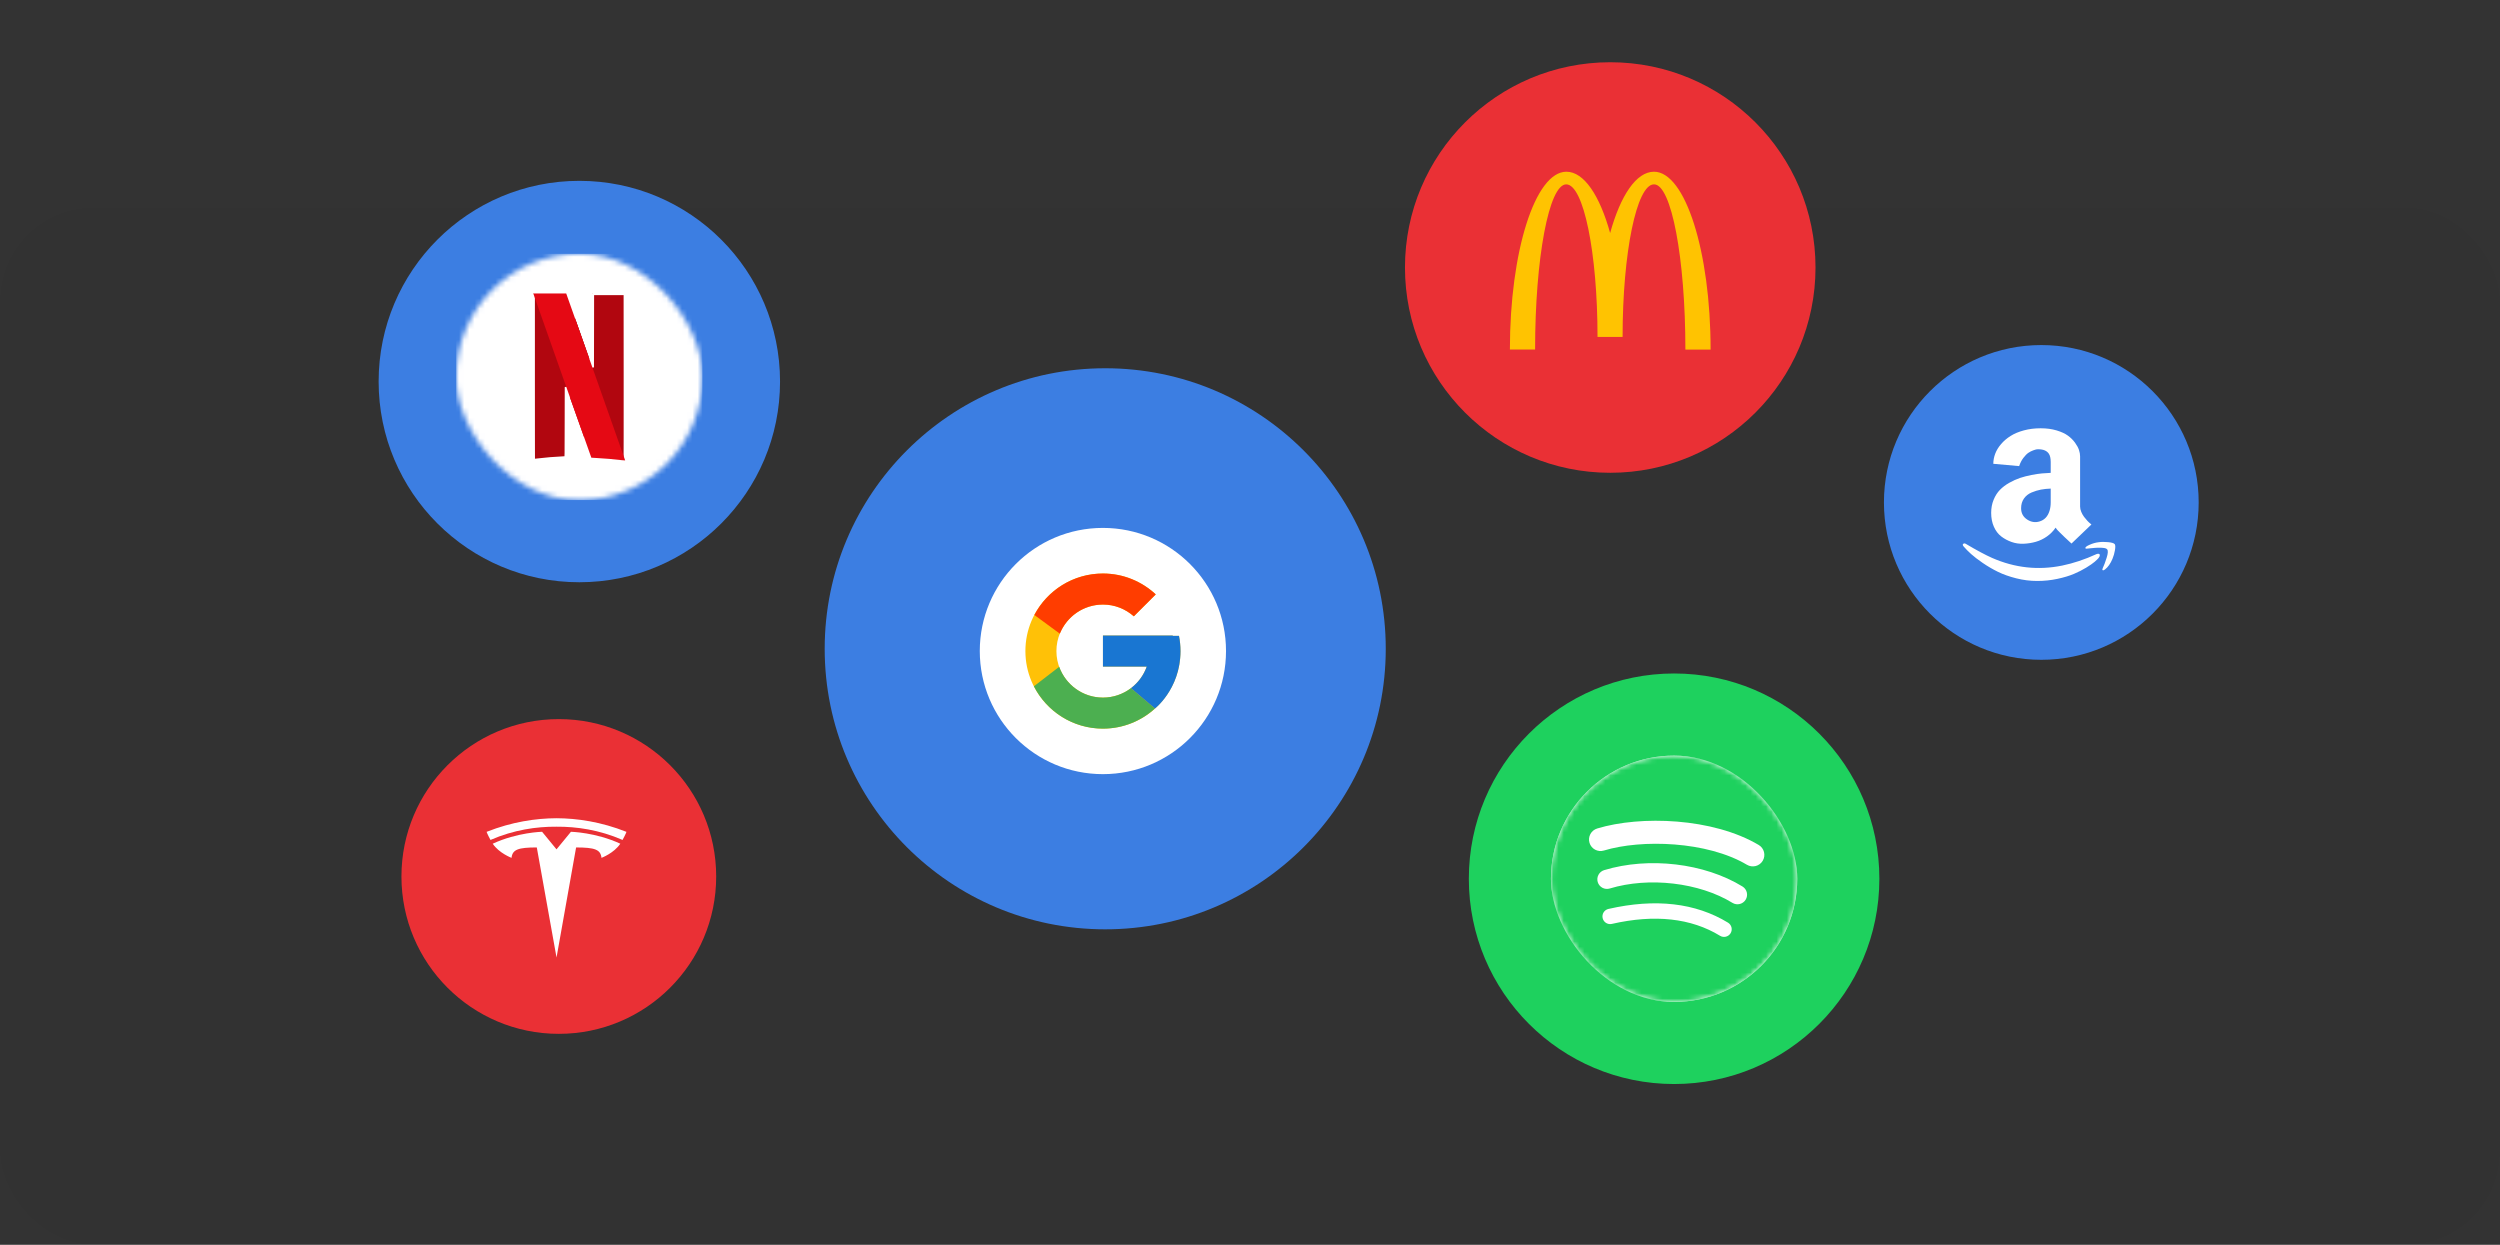
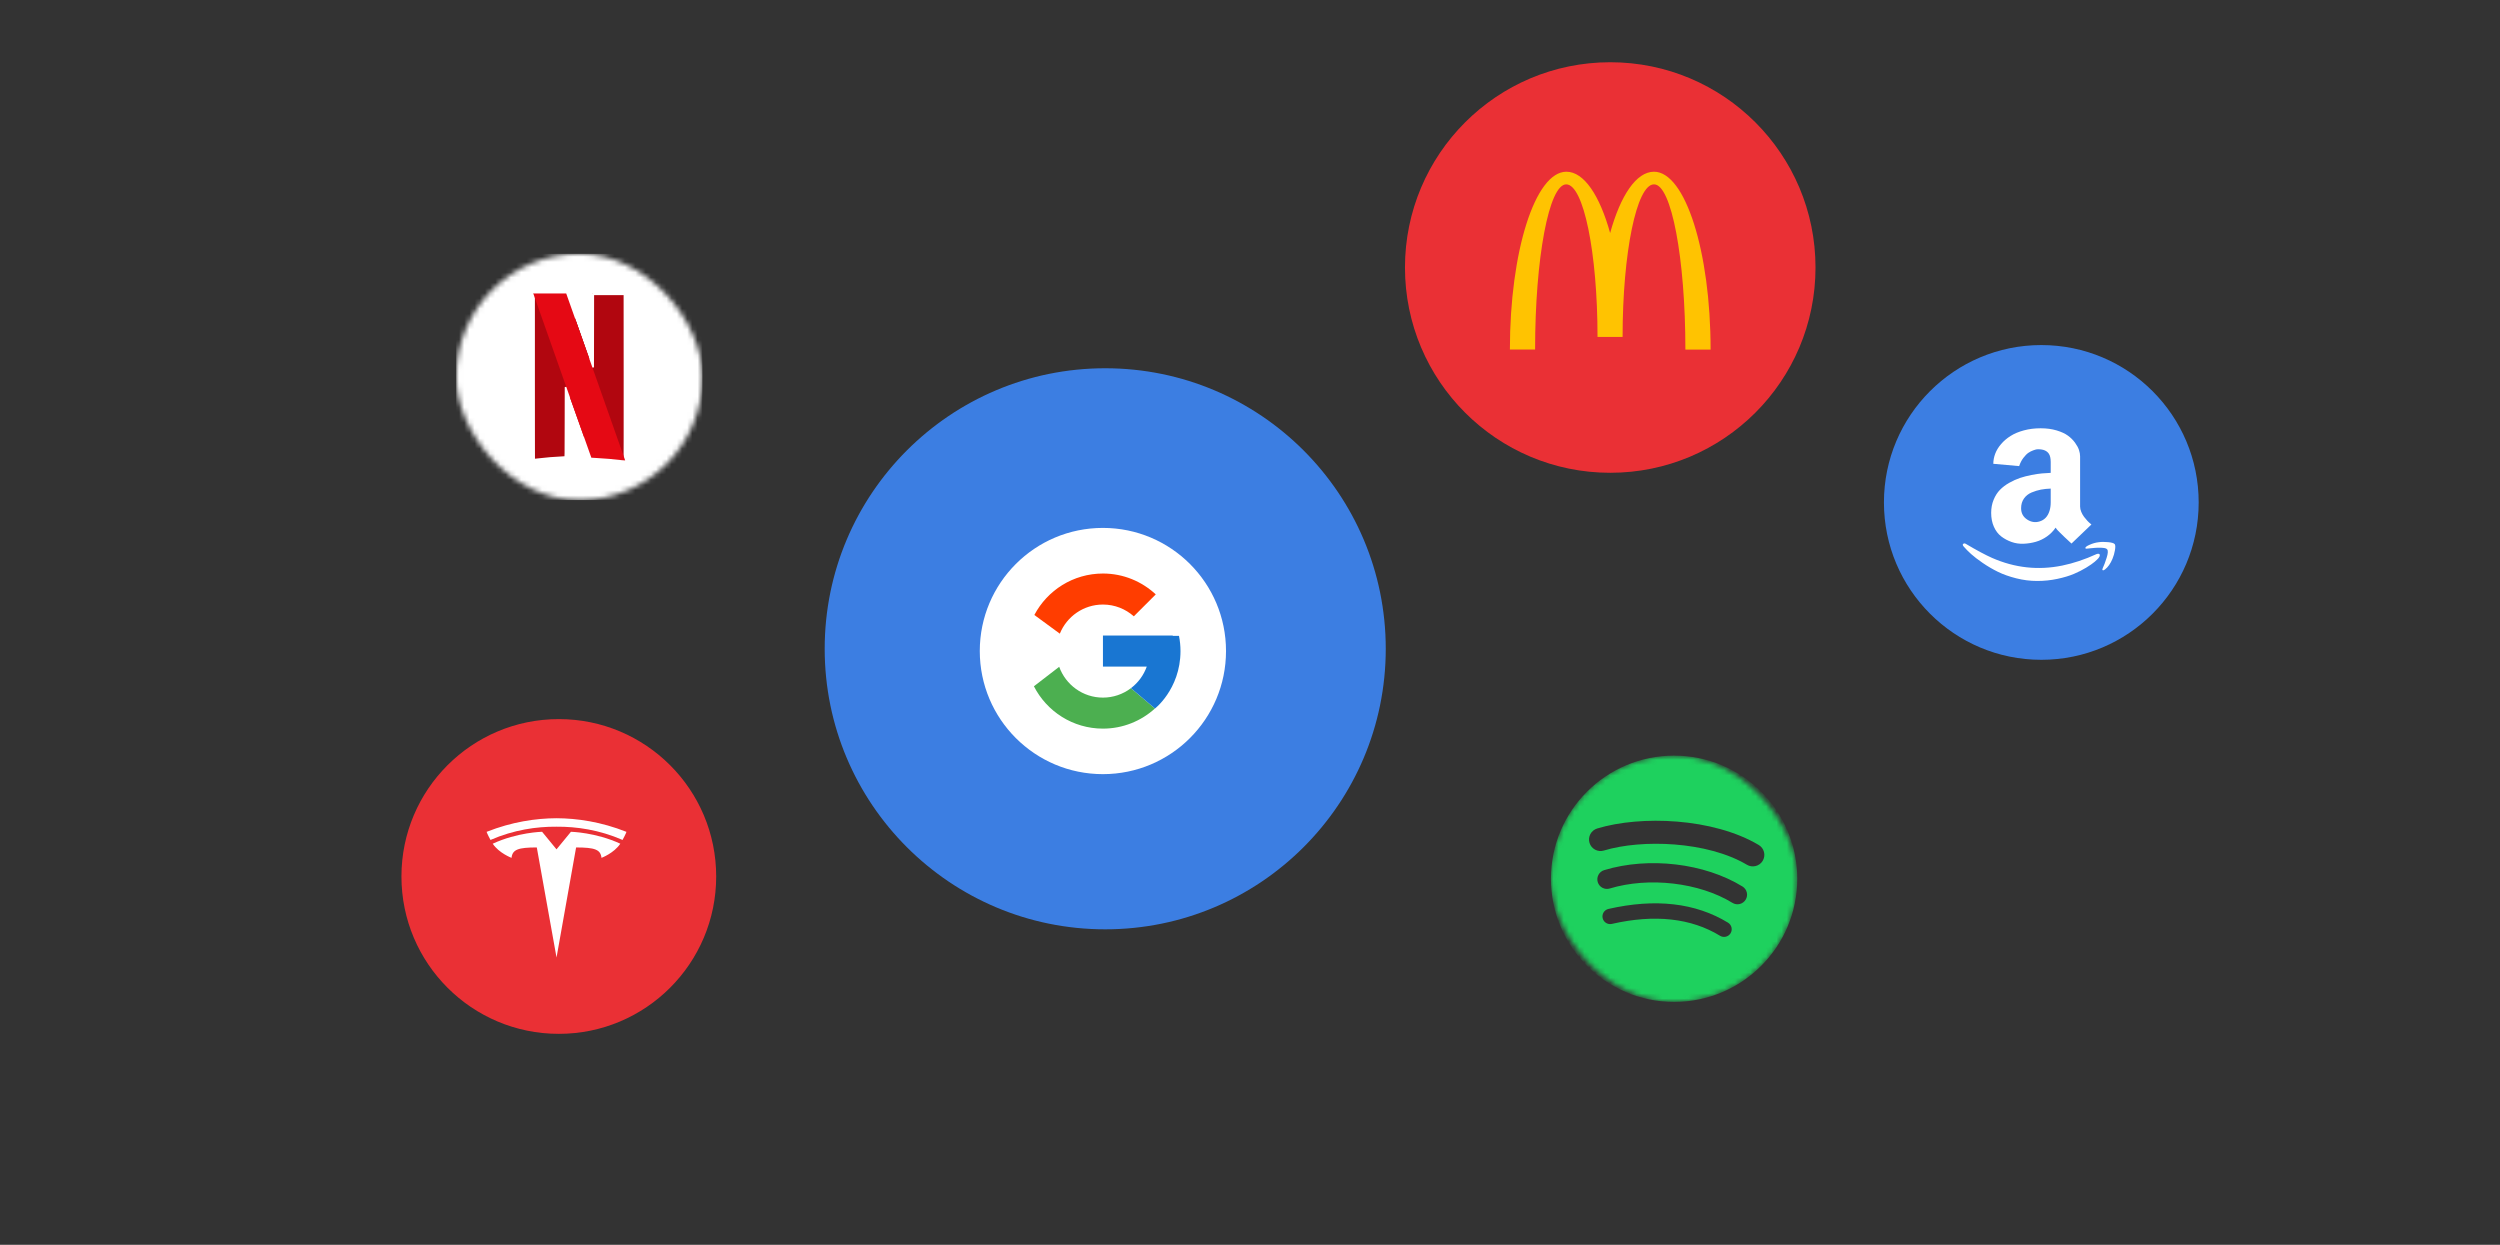
<svg xmlns="http://www.w3.org/2000/svg" width="482" height="240" viewBox="0 0 482 240" fill="none">
  <rect x="0" y="0" width="482" height="240" fill="#333333" stroke="none" />
-   <rect opacity="0.014" y="40" width="482" height="200" rx="18" fill="black" />
  <circle cx="213.087" cy="125.087" r="54.087" fill="#3C7EE2" />
  <circle cx="310.455" cy="51.576" r="39.576" fill="#EA3035" />
-   <circle cx="322.767" cy="169.424" r="39.576" fill="#1ED15E" />
  <circle cx="393.564" cy="96.869" r="30.341" fill="#3C7EE2" />
  <circle cx="107.74" cy="168.984" r="30.341" fill="#EA3035" />
-   <circle cx="111.696" cy="73.562" r="38.696" fill="#3C7EE2" />
  <mask id="mask0_1046_12586" style="mask-type:luminance" maskUnits="userSpaceOnUse" x="87" y="48" width="49" height="49">
    <rect x="87.949" y="48.938" width="47.491" height="47.491" rx="23.745" fill="white" />
  </mask>
  <g mask="url(#mask0_1046_12586)">
    <path d="M135.422 48.938V96.411H87.949V48.938H135.422Z" fill="white" />
    <path fill-rule="evenodd" clip-rule="evenodd" d="M114.22 63.712L114.207 70.828L113.622 69.176L113.621 69.173L112.864 85.016C113.608 87.117 114.007 88.239 114.011 88.243C114.017 88.249 114.441 88.275 114.953 88.3C116.505 88.377 118.429 88.542 119.888 88.723C120.225 88.765 120.516 88.787 120.534 88.771C120.551 88.755 120.561 81.509 120.555 72.669L120.544 56.596H114.232L114.22 63.712ZM102.816 72.664C102.816 81.513 102.825 88.763 102.836 88.773C102.846 88.784 103.394 88.732 104.054 88.658C104.713 88.584 105.624 88.493 106.078 88.454C106.775 88.395 108.855 88.261 109.096 88.26C109.166 88.26 109.171 87.898 109.181 81.445L109.192 74.631L109.695 76.055L109.873 76.558L110.629 60.719L110.37 59.984C109.981 58.886 109.593 57.788 109.204 56.691L109.162 56.574H102.816V72.664Z" fill="#B1060F" />
    <path d="M114.22 63.712L114.532 63.712V63.712L114.22 63.712ZM114.207 70.828L113.914 70.933L114.519 70.829L114.207 70.828ZM113.622 69.176L113.328 69.28L113.328 69.281L113.622 69.176ZM113.621 69.173L113.915 69.07L113.309 69.158L113.621 69.173ZM112.864 85.016L112.553 85.001L112.55 85.063L112.57 85.12L112.864 85.016ZM114.011 88.243L114.235 88.026L114.232 88.022L114.011 88.243ZM114.953 88.3L114.938 88.611H114.938L114.953 88.3ZM119.888 88.723L119.849 89.033L119.849 89.033L119.888 88.723ZM120.534 88.771L120.326 88.538L120.326 88.539L120.534 88.771ZM120.555 72.669L120.867 72.669V72.669L120.555 72.669ZM120.544 56.596L120.856 56.595L120.856 56.284H120.544V56.596ZM104.054 88.658L104.088 88.968H104.088L104.054 88.658ZM106.078 88.454L106.052 88.143L106.052 88.143L106.078 88.454ZM109.096 88.26L109.095 87.948L109.094 87.948L109.096 88.26ZM109.181 81.445L109.493 81.446V81.446L109.181 81.445ZM109.192 74.631L109.486 74.527L108.88 74.63L109.192 74.631ZM109.695 76.055L109.401 76.159L109.401 76.159L109.695 76.055ZM109.873 76.558L109.579 76.662L110.185 76.573L109.873 76.558ZM110.629 60.719L110.941 60.734L110.944 60.673L110.923 60.615L110.629 60.719ZM110.37 59.984L110.076 60.088L110.076 60.088L110.37 59.984ZM109.204 56.691L109.498 56.587L109.497 56.586L109.204 56.691ZM109.162 56.574L109.456 56.469L109.382 56.263H109.162V56.574ZM113.908 63.711L113.896 70.828L114.519 70.829L114.532 63.712L113.908 63.711ZM114.501 70.724L113.916 69.072L113.328 69.281L113.914 70.933L114.501 70.724ZM113.916 69.073L113.915 69.07L113.327 69.277L113.328 69.28L113.916 69.073ZM113.309 69.158L112.553 85.001L113.176 85.031L113.932 69.188L113.309 69.158ZM112.57 85.12C112.942 86.171 113.228 86.977 113.421 87.52C113.518 87.792 113.591 87.999 113.641 88.137C113.666 88.207 113.685 88.26 113.698 88.296C113.704 88.313 113.71 88.328 113.714 88.338C113.715 88.343 113.717 88.348 113.719 88.353C113.72 88.355 113.722 88.359 113.724 88.364C113.725 88.366 113.727 88.372 113.73 88.379C113.732 88.382 113.735 88.389 113.74 88.398C113.743 88.402 113.749 88.412 113.753 88.418C113.76 88.427 113.778 88.45 113.791 88.463L114.232 88.022C114.244 88.036 114.263 88.059 114.269 88.068C114.273 88.074 114.279 88.084 114.282 88.088C114.287 88.097 114.29 88.104 114.292 88.107C114.295 88.113 114.297 88.118 114.297 88.12C114.298 88.122 114.299 88.124 114.299 88.124C114.3 88.125 114.3 88.126 114.3 88.126C114.3 88.126 114.299 88.124 114.298 88.12C114.295 88.112 114.29 88.1 114.284 88.083C114.272 88.048 114.253 87.996 114.228 87.927C114.179 87.789 114.105 87.583 114.009 87.311C113.816 86.768 113.53 85.963 113.158 84.912L112.57 85.12ZM113.787 88.46C113.822 88.496 113.857 88.514 113.87 88.521C113.887 88.529 113.901 88.535 113.909 88.538C113.925 88.543 113.938 88.546 113.944 88.548C113.957 88.55 113.967 88.552 113.972 88.553C113.982 88.554 113.993 88.555 114.001 88.556C114.018 88.558 114.04 88.56 114.065 88.562C114.116 88.566 114.188 88.57 114.273 88.575C114.446 88.586 114.681 88.599 114.938 88.611L114.969 87.989C114.713 87.976 114.48 87.963 114.311 87.953C114.226 87.948 114.158 87.943 114.112 87.94C114.088 87.938 114.073 87.937 114.063 87.936C114.058 87.935 114.059 87.935 114.062 87.936C114.063 87.936 114.071 87.937 114.082 87.939C114.086 87.941 114.099 87.944 114.114 87.949C114.122 87.952 114.136 87.957 114.153 87.965C114.166 87.972 114.2 87.99 114.235 88.026L113.787 88.46ZM114.938 88.611C116.482 88.688 118.398 88.852 119.849 89.033L119.926 88.414C118.459 88.231 116.528 88.066 114.969 87.989L114.938 88.611ZM119.849 89.033C120.022 89.054 120.184 89.07 120.308 89.08C120.369 89.084 120.425 89.087 120.469 89.088C120.49 89.088 120.515 89.088 120.54 89.086C120.552 89.085 120.572 89.083 120.594 89.078C120.599 89.077 120.674 89.063 120.742 89.003L120.326 88.539C120.364 88.504 120.402 88.488 120.418 88.482C120.437 88.475 120.452 88.471 120.46 88.469C120.477 88.465 120.488 88.465 120.489 88.464C120.494 88.464 120.491 88.465 120.477 88.464C120.451 88.464 120.41 88.462 120.354 88.458C120.243 88.45 120.091 88.434 119.926 88.414L119.849 89.033ZM120.741 89.003C120.775 88.968 120.814 88.908 120.824 88.886C120.828 88.873 120.835 88.852 120.837 88.844C120.841 88.828 120.842 88.816 120.843 88.811C120.845 88.8 120.845 88.791 120.846 88.787C120.846 88.778 120.847 88.768 120.847 88.76C120.848 88.743 120.848 88.719 120.849 88.69C120.85 88.633 120.851 88.549 120.852 88.44C120.854 88.222 120.855 87.903 120.857 87.493C120.86 86.673 120.863 85.489 120.865 84.03C120.869 81.111 120.87 77.089 120.867 72.669L120.243 72.669C120.246 77.089 120.245 81.111 120.241 84.029C120.239 85.488 120.237 86.671 120.233 87.49C120.232 87.9 120.23 88.218 120.228 88.434C120.227 88.543 120.226 88.624 120.225 88.679C120.225 88.707 120.224 88.726 120.224 88.737C120.224 88.743 120.223 88.745 120.224 88.743C120.224 88.743 120.224 88.736 120.225 88.728C120.226 88.724 120.227 88.712 120.231 88.697C120.233 88.689 120.239 88.668 120.244 88.656C120.254 88.634 120.293 88.573 120.326 88.538L120.741 89.003ZM120.867 72.669L120.856 56.595L120.232 56.596L120.243 72.669L120.867 72.669ZM120.544 56.284H114.232V56.907H120.544V56.284ZM113.921 56.595L113.908 63.711L114.532 63.712L114.544 56.596L113.921 56.595ZM102.505 72.664C102.505 77.089 102.507 81.114 102.51 84.034C102.512 85.493 102.514 86.677 102.516 87.497C102.518 87.907 102.519 88.226 102.52 88.443C102.521 88.551 102.521 88.635 102.522 88.691C102.522 88.719 102.523 88.742 102.523 88.758C102.523 88.766 102.523 88.774 102.524 88.781C102.524 88.784 102.524 88.791 102.525 88.798C102.525 88.801 102.526 88.81 102.528 88.821C102.529 88.828 102.532 88.844 102.535 88.855C102.541 88.876 102.577 88.948 102.615 88.994L103.056 88.553C103.094 88.598 103.13 88.671 103.136 88.691C103.139 88.701 103.143 88.718 103.144 88.724C103.145 88.735 103.146 88.743 103.146 88.745C103.146 88.748 103.147 88.751 103.147 88.752C103.147 88.753 103.147 88.753 103.147 88.754C103.147 88.754 103.147 88.753 103.147 88.751C103.147 88.749 103.146 88.747 103.146 88.744C103.146 88.731 103.146 88.712 103.145 88.684C103.145 88.629 103.144 88.547 103.144 88.439C103.142 88.223 103.141 87.905 103.14 87.495C103.138 86.676 103.136 85.493 103.134 84.033C103.13 81.113 103.128 77.089 103.128 72.664H102.505ZM102.615 88.994C102.67 89.049 102.731 89.067 102.742 89.071C102.764 89.078 102.782 89.081 102.791 89.082C102.809 89.085 102.825 89.086 102.832 89.086C102.848 89.087 102.863 89.086 102.874 89.086C102.897 89.085 102.927 89.083 102.96 89.081C103.027 89.076 103.12 89.068 103.231 89.058C103.454 89.037 103.757 89.005 104.088 88.968L104.019 88.348C103.69 88.385 103.391 88.416 103.172 88.437C103.062 88.447 102.975 88.455 102.915 88.459C102.885 88.461 102.865 88.462 102.854 88.463C102.848 88.463 102.85 88.463 102.856 88.463C102.858 88.463 102.87 88.463 102.886 88.466C102.893 88.467 102.91 88.47 102.931 88.476C102.942 88.48 103.001 88.498 103.056 88.553L102.615 88.994ZM104.088 88.968C104.746 88.894 105.654 88.803 106.105 88.765L106.052 88.143C105.594 88.182 104.68 88.274 104.019 88.348L104.088 88.968ZM106.104 88.765C106.803 88.706 108.871 88.573 109.098 88.572L109.094 87.948C108.839 87.95 106.747 88.085 106.052 88.143L106.104 88.765ZM109.098 88.572C109.185 88.571 109.273 88.536 109.338 88.465C109.389 88.41 109.409 88.351 109.418 88.323C109.436 88.264 109.443 88.194 109.448 88.127C109.46 87.98 109.467 87.723 109.473 87.276C109.484 86.377 109.488 84.671 109.493 81.446L108.869 81.445C108.864 84.672 108.86 86.374 108.849 87.269C108.844 87.719 108.836 87.956 108.827 88.079C108.822 88.146 108.817 88.154 108.821 88.141C108.823 88.135 108.836 88.09 108.879 88.044C108.936 87.981 109.016 87.949 109.095 87.948L109.098 88.572ZM109.493 81.446L109.503 74.631L108.88 74.63L108.869 81.445L109.493 81.446ZM108.898 74.734L109.401 76.159L109.989 75.951L109.486 74.527L108.898 74.734ZM109.401 76.159L109.579 76.662L110.167 76.454L109.989 75.951L109.401 76.159ZM110.185 76.573L110.941 60.734L110.318 60.704L109.562 76.543L110.185 76.573ZM110.923 60.615L110.663 59.88L110.076 60.088L110.336 60.823L110.923 60.615ZM110.663 59.88C110.275 58.782 109.887 57.684 109.498 56.587L108.91 56.795C109.299 57.892 109.687 58.99 110.076 60.088L110.663 59.88ZM109.497 56.586L109.456 56.469L108.869 56.679L108.91 56.796L109.497 56.586ZM109.162 56.263H102.816V56.886H109.162V56.263ZM102.505 56.574V72.664H103.128V56.574H102.505Z" fill="white" />
    <path d="M102.816 65.606L109.179 82.483C109.179 82.096 109.18 81.887 109.181 81.445L109.192 74.631L109.695 76.055C112.497 83.983 114.002 88.234 114.011 88.243C114.017 88.249 114.441 88.275 114.953 88.3C116.505 88.377 118.429 88.542 119.888 88.723C120.225 88.765 120.516 88.787 120.534 88.771C120.546 88.76 120.554 85.207 120.556 80.195L114.223 61.989L114.22 63.712L114.207 70.828L113.622 69.176C113.05 67.562 112.668 66.483 110.37 59.984C109.981 58.886 109.593 57.788 109.204 56.691L109.162 56.574H102.816V65.606Z" fill="url(#paint0_radial_1046_12586)" />
    <path d="M109.192 74.639V74.631L109.695 76.055C112.497 83.983 114.002 88.234 114.011 88.243C114.017 88.249 114.441 88.275 114.953 88.3C116.505 88.377 118.428 88.542 119.887 88.723C120.224 88.765 120.513 88.786 120.533 88.771L114.207 70.825V70.828L113.622 69.176C113.049 67.562 112.667 66.483 110.369 59.984C109.751 58.237 109.227 56.755 109.204 56.691L109.162 56.574H102.816L109.192 74.639Z" fill="#E50914" />
    <path fill-rule="evenodd" clip-rule="evenodd" d="M114.22 63.712L114.207 70.828L113.622 69.176L113.621 69.173L112.864 85.016C113.608 87.117 114.007 88.239 114.011 88.243C114.017 88.249 114.441 88.275 114.953 88.3C116.505 88.377 118.429 88.542 119.888 88.723C120.225 88.765 120.516 88.787 120.534 88.771C120.551 88.755 120.561 81.509 120.555 72.669L120.544 56.596H114.232L114.22 63.712ZM102.816 72.664C102.816 81.513 102.825 88.763 102.836 88.773C102.846 88.784 103.394 88.732 104.054 88.658C104.713 88.584 105.624 88.493 106.078 88.454C106.775 88.395 108.855 88.261 109.096 88.26C109.166 88.26 109.171 87.898 109.181 81.445L109.192 74.631L109.695 76.055L109.873 76.558L110.629 60.719L110.37 59.984C109.981 58.886 109.593 57.788 109.204 56.691L109.162 56.574H102.816V72.664Z" fill="#B1060F" />
    <path d="M114.22 63.712L114.532 63.712V63.712L114.22 63.712ZM114.207 70.828L113.914 70.933L114.519 70.829L114.207 70.828ZM113.622 69.176L113.328 69.28L113.328 69.281L113.622 69.176ZM113.621 69.173L113.915 69.07L113.309 69.158L113.621 69.173ZM112.864 85.016L112.553 85.001L112.55 85.063L112.57 85.12L112.864 85.016ZM114.011 88.243L114.235 88.026L114.232 88.022L114.011 88.243ZM114.953 88.3L114.938 88.611H114.938L114.953 88.3ZM119.888 88.723L119.849 89.033L119.849 89.033L119.888 88.723ZM120.534 88.771L120.326 88.538L120.326 88.539L120.534 88.771ZM120.555 72.669L120.867 72.669V72.669L120.555 72.669ZM120.544 56.596L120.856 56.595L120.856 56.284H120.544V56.596ZM104.054 88.658L104.088 88.968H104.088L104.054 88.658ZM106.078 88.454L106.052 88.143L106.052 88.143L106.078 88.454ZM109.096 88.26L109.095 87.948L109.094 87.948L109.096 88.26ZM109.181 81.445L109.493 81.446V81.446L109.181 81.445ZM109.192 74.631L109.486 74.527L108.88 74.63L109.192 74.631ZM109.695 76.055L109.401 76.159L109.401 76.159L109.695 76.055ZM109.873 76.558L109.579 76.662L110.185 76.573L109.873 76.558ZM110.629 60.719L110.941 60.734L110.944 60.673L110.923 60.615L110.629 60.719ZM110.37 59.984L110.076 60.088L110.076 60.088L110.37 59.984ZM109.204 56.691L109.498 56.587L109.497 56.586L109.204 56.691ZM109.162 56.574L109.456 56.469L109.382 56.263H109.162V56.574ZM113.908 63.711L113.896 70.828L114.519 70.829L114.532 63.712L113.908 63.711ZM114.501 70.724L113.916 69.072L113.328 69.281L113.914 70.933L114.501 70.724ZM113.916 69.073L113.915 69.07L113.327 69.277L113.328 69.28L113.916 69.073ZM113.309 69.158L112.553 85.001L113.176 85.031L113.932 69.188L113.309 69.158ZM112.57 85.12C112.942 86.171 113.228 86.977 113.421 87.52C113.518 87.792 113.591 87.999 113.641 88.137C113.666 88.207 113.685 88.26 113.698 88.296C113.704 88.313 113.71 88.328 113.714 88.338C113.715 88.343 113.717 88.348 113.719 88.353C113.72 88.355 113.722 88.359 113.724 88.364C113.725 88.366 113.727 88.372 113.73 88.379C113.732 88.382 113.735 88.389 113.74 88.398C113.743 88.402 113.749 88.412 113.753 88.418C113.76 88.427 113.778 88.45 113.791 88.463L114.232 88.022C114.244 88.036 114.263 88.059 114.269 88.068C114.273 88.074 114.279 88.084 114.282 88.088C114.287 88.097 114.29 88.104 114.292 88.107C114.295 88.113 114.297 88.118 114.297 88.12C114.298 88.122 114.299 88.124 114.299 88.124C114.3 88.125 114.3 88.126 114.3 88.126C114.3 88.126 114.299 88.124 114.298 88.12C114.295 88.112 114.29 88.1 114.284 88.083C114.272 88.048 114.253 87.996 114.228 87.927C114.179 87.789 114.105 87.583 114.009 87.311C113.816 86.768 113.53 85.963 113.158 84.912L112.57 85.12ZM113.787 88.46C113.822 88.496 113.857 88.514 113.87 88.521C113.887 88.529 113.901 88.535 113.909 88.538C113.925 88.543 113.938 88.546 113.944 88.548C113.957 88.55 113.967 88.552 113.972 88.553C113.982 88.554 113.993 88.555 114.001 88.556C114.018 88.558 114.04 88.56 114.065 88.562C114.116 88.566 114.188 88.57 114.273 88.575C114.446 88.586 114.681 88.599 114.938 88.611L114.969 87.989C114.713 87.976 114.48 87.963 114.311 87.953C114.226 87.948 114.158 87.943 114.112 87.94C114.088 87.938 114.073 87.937 114.063 87.936C114.058 87.935 114.059 87.935 114.062 87.936C114.063 87.936 114.071 87.937 114.082 87.939C114.086 87.941 114.099 87.944 114.114 87.949C114.122 87.952 114.136 87.957 114.153 87.965C114.166 87.972 114.2 87.99 114.235 88.026L113.787 88.46ZM114.938 88.611C116.482 88.688 118.398 88.852 119.849 89.033L119.926 88.414C118.459 88.231 116.528 88.066 114.969 87.989L114.938 88.611ZM119.849 89.033C120.022 89.054 120.184 89.07 120.308 89.08C120.369 89.084 120.425 89.087 120.469 89.088C120.49 89.088 120.515 89.088 120.54 89.086C120.552 89.085 120.572 89.083 120.594 89.078C120.599 89.077 120.674 89.063 120.742 89.003L120.326 88.539C120.364 88.504 120.402 88.488 120.418 88.482C120.437 88.475 120.452 88.471 120.46 88.469C120.477 88.465 120.488 88.465 120.489 88.464C120.494 88.464 120.491 88.465 120.477 88.464C120.451 88.464 120.41 88.462 120.354 88.458C120.243 88.45 120.091 88.434 119.926 88.414L119.849 89.033ZM120.741 89.003C120.775 88.968 120.814 88.908 120.824 88.886C120.828 88.873 120.835 88.852 120.837 88.844C120.841 88.828 120.842 88.816 120.843 88.811C120.845 88.8 120.845 88.791 120.846 88.787C120.846 88.778 120.847 88.768 120.847 88.76C120.848 88.743 120.848 88.719 120.849 88.69C120.85 88.633 120.851 88.549 120.852 88.44C120.854 88.222 120.855 87.903 120.857 87.493C120.86 86.673 120.863 85.489 120.865 84.03C120.869 81.111 120.87 77.089 120.867 72.669L120.243 72.669C120.246 77.089 120.245 81.111 120.241 84.029C120.239 85.488 120.237 86.671 120.233 87.49C120.232 87.9 120.23 88.218 120.228 88.434C120.227 88.543 120.226 88.624 120.225 88.679C120.225 88.707 120.224 88.726 120.224 88.737C120.224 88.743 120.223 88.745 120.224 88.743C120.224 88.743 120.224 88.736 120.225 88.728C120.226 88.724 120.227 88.712 120.231 88.697C120.233 88.689 120.239 88.668 120.244 88.656C120.254 88.634 120.293 88.573 120.326 88.538L120.741 89.003ZM120.867 72.669L120.856 56.595L120.232 56.596L120.243 72.669L120.867 72.669ZM120.544 56.284H114.232V56.907H120.544V56.284ZM113.921 56.595L113.908 63.711L114.532 63.712L114.544 56.596L113.921 56.595ZM102.505 72.664C102.505 77.089 102.507 81.114 102.51 84.034C102.512 85.493 102.514 86.677 102.516 87.497C102.518 87.907 102.519 88.226 102.52 88.443C102.521 88.551 102.521 88.635 102.522 88.691C102.522 88.719 102.523 88.742 102.523 88.758C102.523 88.766 102.523 88.774 102.524 88.781C102.524 88.784 102.524 88.791 102.525 88.798C102.525 88.801 102.526 88.81 102.528 88.821C102.529 88.828 102.532 88.844 102.535 88.855C102.541 88.876 102.577 88.948 102.615 88.994L103.056 88.553C103.094 88.598 103.13 88.671 103.136 88.691C103.139 88.701 103.143 88.718 103.144 88.724C103.145 88.735 103.146 88.743 103.146 88.745C103.146 88.748 103.147 88.751 103.147 88.752C103.147 88.753 103.147 88.753 103.147 88.754C103.147 88.754 103.147 88.753 103.147 88.751C103.147 88.749 103.146 88.747 103.146 88.744C103.146 88.731 103.146 88.712 103.145 88.684C103.145 88.629 103.144 88.547 103.144 88.439C103.142 88.223 103.141 87.905 103.14 87.495C103.138 86.676 103.136 85.493 103.134 84.033C103.13 81.113 103.128 77.089 103.128 72.664H102.505ZM102.615 88.994C102.67 89.049 102.731 89.067 102.742 89.071C102.764 89.078 102.782 89.081 102.791 89.082C102.809 89.085 102.825 89.086 102.832 89.086C102.848 89.087 102.863 89.086 102.874 89.086C102.897 89.085 102.927 89.083 102.96 89.081C103.027 89.076 103.12 89.068 103.231 89.058C103.454 89.037 103.757 89.005 104.088 88.968L104.019 88.348C103.69 88.385 103.391 88.416 103.172 88.437C103.062 88.447 102.975 88.455 102.915 88.459C102.885 88.461 102.865 88.462 102.854 88.463C102.848 88.463 102.85 88.463 102.856 88.463C102.858 88.463 102.87 88.463 102.886 88.466C102.893 88.467 102.91 88.47 102.931 88.476C102.942 88.48 103.001 88.498 103.056 88.553L102.615 88.994ZM104.088 88.968C104.746 88.894 105.654 88.803 106.105 88.765L106.052 88.143C105.594 88.182 104.68 88.274 104.019 88.348L104.088 88.968ZM106.104 88.765C106.803 88.706 108.871 88.573 109.098 88.572L109.094 87.948C108.839 87.95 106.747 88.085 106.052 88.143L106.104 88.765ZM109.098 88.572C109.185 88.571 109.273 88.536 109.338 88.465C109.389 88.41 109.409 88.351 109.418 88.323C109.436 88.264 109.443 88.194 109.448 88.127C109.46 87.98 109.467 87.723 109.473 87.276C109.484 86.377 109.488 84.671 109.493 81.446L108.869 81.445C108.864 84.672 108.86 86.374 108.849 87.269C108.844 87.719 108.836 87.956 108.827 88.079C108.822 88.146 108.817 88.154 108.821 88.141C108.823 88.135 108.836 88.09 108.879 88.044C108.936 87.981 109.016 87.949 109.095 87.948L109.098 88.572ZM109.493 81.446L109.503 74.631L108.88 74.63L108.869 81.445L109.493 81.446ZM108.898 74.734L109.401 76.159L109.989 75.951L109.486 74.527L108.898 74.734ZM109.401 76.159L109.579 76.662L110.167 76.454L109.989 75.951L109.401 76.159ZM110.185 76.573L110.941 60.734L110.318 60.704L109.562 76.543L110.185 76.573ZM110.923 60.615L110.663 59.88L110.076 60.088L110.336 60.823L110.923 60.615ZM110.663 59.88C110.275 58.782 109.887 57.684 109.498 56.587L108.91 56.795C109.299 57.892 109.687 58.99 110.076 60.088L110.663 59.88ZM109.497 56.586L109.456 56.469L108.869 56.679L108.91 56.796L109.497 56.586ZM109.162 56.263H102.816V56.886H109.162V56.263ZM102.505 56.574V72.664H103.128V56.574H102.505Z" fill="white" />
    <path d="M109.192 74.639V74.631L109.695 76.055C112.497 83.983 114.002 88.234 114.011 88.243C114.017 88.249 114.441 88.275 114.953 88.3C116.505 88.377 118.428 88.542 119.887 88.723C120.224 88.765 120.513 88.786 120.533 88.771L114.207 70.825V70.828L113.622 69.176C113.049 67.562 112.667 66.483 110.369 59.984C109.751 58.237 109.227 56.755 109.204 56.691L109.162 56.574H102.816L109.192 74.639Z" fill="#E50914" />
  </g>
  <path d="M324.943 67.406H329.804C329.804 48.451 324.899 33.107 318.895 33.107C315.465 33.107 312.434 37.704 310.433 44.929C308.432 37.706 305.401 33.107 301.999 33.107C295.994 33.107 291.107 48.438 291.107 67.393H295.967C295.967 49.788 298.64 35.545 301.971 35.545C305.303 35.545 308.003 48.713 308.003 64.956H312.835C312.835 48.713 315.551 35.545 318.882 35.545H318.909C322.24 35.545 324.943 49.799 324.943 67.406Z" fill="#FFC301" />
  <rect x="369.379" y="73.562" width="47.491" height="47.491" rx="23.745" fill="#3C7EE2" />
  <path fill-rule="evenodd" clip-rule="evenodd" d="M390.22 96.115C389.854 96.634 389.669 97.26 389.669 97.996C389.669 98.94 390.066 99.666 390.856 100.18C391.604 100.662 392.388 100.784 393.21 100.54C394.158 100.265 394.8 99.592 395.139 98.521C395.298 98.028 395.377 97.477 395.377 96.862V94.201C394.71 94.222 394.084 94.286 393.496 94.397C392.907 94.509 392.309 94.694 391.694 94.949C391.079 95.208 390.586 95.595 390.22 96.115ZM392.971 86.616C392.902 86.616 392.812 86.622 392.69 86.632C392.574 86.643 392.34 86.712 392.006 86.828C391.671 86.948 391.352 87.111 391.058 87.311C390.766 87.512 390.448 87.841 390.104 88.286C389.764 88.737 389.494 89.261 389.293 89.865L384.31 89.42C384.31 88.763 384.438 88.111 384.681 87.465C384.93 86.818 385.307 86.198 385.816 85.609C386.324 85.016 386.934 84.496 387.644 84.051C388.354 83.6 389.213 83.245 390.21 82.975C391.211 82.705 392.282 82.572 393.437 82.572C394.566 82.572 395.589 82.71 396.501 82.98C397.413 83.256 398.149 83.59 398.695 83.993C399.221 84.372 399.685 84.832 400.068 85.355C400.434 85.864 400.688 86.335 400.831 86.77C400.975 87.205 401.043 87.602 401.043 87.979V97.652C401.043 97.991 401.118 98.341 401.271 98.701C401.425 99.062 401.605 99.38 401.812 99.655C402.019 99.931 402.231 100.18 402.448 100.413C402.665 100.641 402.851 100.821 403.01 100.938L403.227 101.118L399.384 104.797C398.934 104.388 398.489 103.98 398.049 103.556C397.609 103.132 397.28 102.814 397.068 102.597L396.745 102.268C396.618 102.146 396.48 101.966 396.321 101.728C395.892 102.374 395.34 102.936 394.672 103.413C393.999 103.89 393.278 104.24 392.515 104.457C391.747 104.675 390.957 104.802 390.146 104.834C389.335 104.866 388.556 104.754 387.819 104.489C387.082 104.224 386.415 103.869 385.826 103.413C385.238 102.957 384.771 102.343 384.422 101.558C384.072 100.774 383.897 99.888 383.897 98.887C383.897 97.965 384.056 97.122 384.369 96.359C384.687 95.59 385.089 94.954 385.588 94.445C386.086 93.936 386.685 93.48 387.39 93.083C388.095 92.685 388.789 92.373 389.468 92.145C390.146 91.922 390.877 91.731 391.667 91.578C392.457 91.424 393.13 91.323 393.692 91.275C394.254 91.228 394.816 91.191 395.377 91.169V89.081C395.377 88.365 395.256 87.835 395.022 87.486C394.641 86.908 393.957 86.616 392.971 86.616ZM403.842 108.321C403.492 108.623 402.952 108.994 402.225 109.44C401.499 109.885 400.699 110.288 399.84 110.653C398.976 111.019 397.916 111.337 396.655 111.608C395.399 111.878 394.1 112.01 392.77 112.01C391.423 112.01 390.082 111.841 388.736 111.502C387.39 111.162 386.213 110.744 385.195 110.245C384.183 109.747 383.203 109.175 382.275 108.539C381.342 107.897 380.595 107.325 380.028 106.816C379.466 106.307 378.989 105.825 378.607 105.38C378.517 105.279 378.459 105.189 378.438 105.109C378.416 105.03 378.422 104.961 378.453 104.913C378.485 104.866 378.533 104.828 378.591 104.797C378.655 104.768 378.724 104.758 378.793 104.765C378.862 104.773 378.928 104.798 378.983 104.839C381.151 106.122 382.847 107.028 384.066 107.563C388.46 109.493 392.971 109.986 397.598 109.042C399.745 108.602 401.95 107.865 404.218 106.827C404.388 106.763 404.536 106.747 404.658 106.779C404.78 106.811 404.844 106.906 404.844 107.065C404.844 107.214 404.759 107.399 404.589 107.606C404.441 107.781 404.192 108.019 403.842 108.321ZM407.282 107.754C406.9 108.661 406.418 109.344 405.846 109.79C405.655 109.943 405.506 109.991 405.406 109.938C405.305 109.885 405.305 109.752 405.406 109.546C405.644 109.053 405.893 108.39 406.158 107.547C406.423 106.71 406.46 106.169 406.27 105.931C406.211 105.851 406.127 105.793 406.005 105.74C405.888 105.692 405.734 105.661 405.549 105.639C405.363 105.618 405.194 105.608 405.051 105.597C404.902 105.586 404.706 105.586 404.457 105.597C404.208 105.608 404.033 105.618 403.922 105.629C403.62 105.658 403.318 105.685 403.015 105.708C402.946 105.719 402.872 105.729 402.798 105.735C402.718 105.74 402.655 105.745 402.612 105.751L402.469 105.767C402.416 105.772 402.379 105.777 402.353 105.777H402.183L402.13 105.767L402.098 105.74L402.072 105.692C402.003 105.517 402.268 105.3 402.867 105.035C403.466 104.77 404.049 104.606 404.611 104.542C405.13 104.463 405.74 104.463 406.439 104.526C407.139 104.59 407.568 104.722 407.727 104.919C407.849 105.104 407.86 105.486 407.764 106.069C407.669 106.657 407.505 107.214 407.282 107.754Z" fill="white" />
  <path d="M212.639 101.781C225.748 101.781 236.376 112.409 236.376 125.518C236.376 138.627 225.748 149.255 212.639 149.255C199.53 149.255 188.902 138.627 188.902 125.518C188.902 112.409 199.53 101.781 212.639 101.781Z" fill="white" />
-   <path d="M226.104 122.599V122.537H212.648V128.517H221.098C219.865 131.999 216.553 134.498 212.648 134.498C207.694 134.498 203.678 130.481 203.678 125.527C203.678 120.573 207.694 116.557 212.648 116.557C214.935 116.557 217.015 117.419 218.599 118.828L222.828 114.599C220.158 112.111 216.586 110.576 212.648 110.576C204.392 110.576 197.697 117.27 197.697 125.527C197.697 133.784 204.392 140.478 212.648 140.478C220.905 140.478 227.599 133.784 227.599 125.527C227.599 124.525 227.496 123.546 227.308 122.599H226.104Z" fill="#FFC107" />
  <path d="M204.334 122.171C205.663 118.88 208.882 116.557 212.649 116.557C214.936 116.557 217.016 117.419 218.6 118.828L222.829 114.599C220.159 112.111 216.587 110.576 212.649 110.576C206.906 110.576 201.926 113.818 199.422 118.568L204.334 122.171Z" fill="#FF3D00" />
  <path d="M222.672 136.598L218.044 132.682C216.493 133.862 214.597 134.5 212.648 134.499C208.759 134.499 205.457 132.019 204.213 128.559L199.338 132.315C201.812 137.157 206.837 140.479 212.648 140.479C216.51 140.479 220.019 139.001 222.672 136.598Z" fill="#4CAF50" />
  <path d="M226.104 122.597V122.535H212.648V128.516H221.098C220.508 130.172 219.446 131.62 218.043 132.68L218.045 132.679L222.672 136.594C222.345 136.892 227.599 133.001 227.599 125.525C227.599 124.523 227.496 123.544 227.309 122.597H226.104Z" fill="#1976D2" />
  <rect x="83.553" y="147.438" width="47.491" height="47.491" rx="23.745" fill="#EA3035" />
  <mask id="mask1_1046_12586" style="mask-type:luminance" maskUnits="userSpaceOnUse" x="83" y="147" width="49" height="48">
    <rect x="83.553" y="147.438" width="47.491" height="47.491" rx="23.745" fill="white" />
  </mask>
  <g mask="url(#mask1_1046_12586)">
    <path d="M111.072 163.39C114.668 163.39 115.802 163.784 115.966 165.394C115.966 165.394 118.379 164.494 119.595 162.667C114.847 160.467 110.076 160.368 110.076 160.368L107.292 163.758L107.299 163.758L104.515 160.367C104.515 160.367 99.744 160.467 94.996 162.667C96.212 164.494 98.625 165.393 98.625 165.393C98.79 163.783 99.923 163.389 103.495 163.387L107.299 184.609L111.072 163.39Z" fill="white" />
    <path d="M120.026 161.941C120.628 160.86 120.782 160.381 120.782 160.381C115.866 158.436 111.262 157.771 107.297 157.754C103.332 157.771 98.728 158.436 93.812 160.381C93.812 160.381 94.032 160.97 94.568 161.941C99.064 159.981 103.458 159.358 107.297 159.387H107.297C111.136 159.358 115.529 159.981 120.026 161.941Z" fill="white" />
  </g>
-   <rect x="299.021" y="145.68" width="47.491" height="47.491" rx="23.745" fill="white" />
  <mask id="mask2_1046_12586" style="mask-type:luminance" maskUnits="userSpaceOnUse" x="299" y="145" width="48" height="49">
    <rect x="299.021" y="145.68" width="47.491" height="47.491" rx="23.745" fill="white" />
  </mask>
  <g mask="url(#mask2_1046_12586)">
    <path fill-rule="evenodd" clip-rule="evenodd" d="M299.021 169.425C299.021 182.54 309.653 193.171 322.767 193.171C335.882 193.171 346.513 182.54 346.513 169.425C346.513 156.312 335.882 145.681 322.767 145.681L322.767 145.68C309.653 145.68 299.021 156.311 299.021 169.425ZM333.265 180.353C333.108 180.467 332.929 180.55 332.74 180.595C332.551 180.641 332.355 180.649 332.163 180.618C331.971 180.588 331.786 180.52 331.621 180.418C326.045 177.013 319.027 176.242 310.761 178.13C310.379 178.217 309.977 178.149 309.645 177.94C309.312 177.731 309.077 177.399 308.989 177.016C308.946 176.826 308.94 176.63 308.973 176.439C309.005 176.247 309.075 176.063 309.178 175.899C309.282 175.734 309.417 175.592 309.575 175.479C309.734 175.367 309.913 175.287 310.103 175.244C319.148 173.177 326.907 174.067 333.166 177.892C333.332 177.993 333.476 178.127 333.591 178.284C333.705 178.441 333.788 178.619 333.833 178.808C333.879 178.998 333.886 179.194 333.856 179.386C333.826 179.578 333.758 179.762 333.657 179.928C333.555 180.094 333.422 180.238 333.265 180.353ZM334.016 174.072C327.634 170.149 317.904 169.013 310.355 171.305C309.885 171.447 309.378 171.397 308.945 171.166C308.511 170.934 308.188 170.541 308.044 170.071C307.903 169.601 307.953 169.094 308.185 168.662C308.416 168.229 308.809 167.905 309.279 167.762C317.903 165.145 328.623 166.413 335.953 170.917C336.824 171.453 337.099 172.593 336.563 173.462C336.027 174.333 334.887 174.608 334.016 174.072ZM309.226 163.984C308.053 164.34 306.812 163.677 306.456 162.504C306.286 161.94 306.345 161.332 306.623 160.812C306.9 160.293 307.373 159.904 307.937 159.733C316.324 157.187 330.268 157.679 339.079 162.91C339.33 163.058 339.55 163.255 339.725 163.488C339.9 163.722 340.027 163.987 340.099 164.27C340.171 164.553 340.187 164.847 340.145 165.136C340.103 165.425 340.005 165.702 339.856 165.953C339.232 167.008 337.865 167.356 336.813 166.73L336.812 166.729C329.16 162.184 316.533 161.766 309.226 163.984Z" fill="#1ED15E" />
  </g>
  <defs>
    <radialGradient id="paint0_radial_1046_12586" cx="0" cy="0" r="1" gradientUnits="userSpaceOnUse" gradientTransform="translate(111.392 61.953) scale(12.495 22.682)">
      <stop />
      <stop offset="1" stop-opacity="0.01" />
    </radialGradient>
  </defs>
</svg>